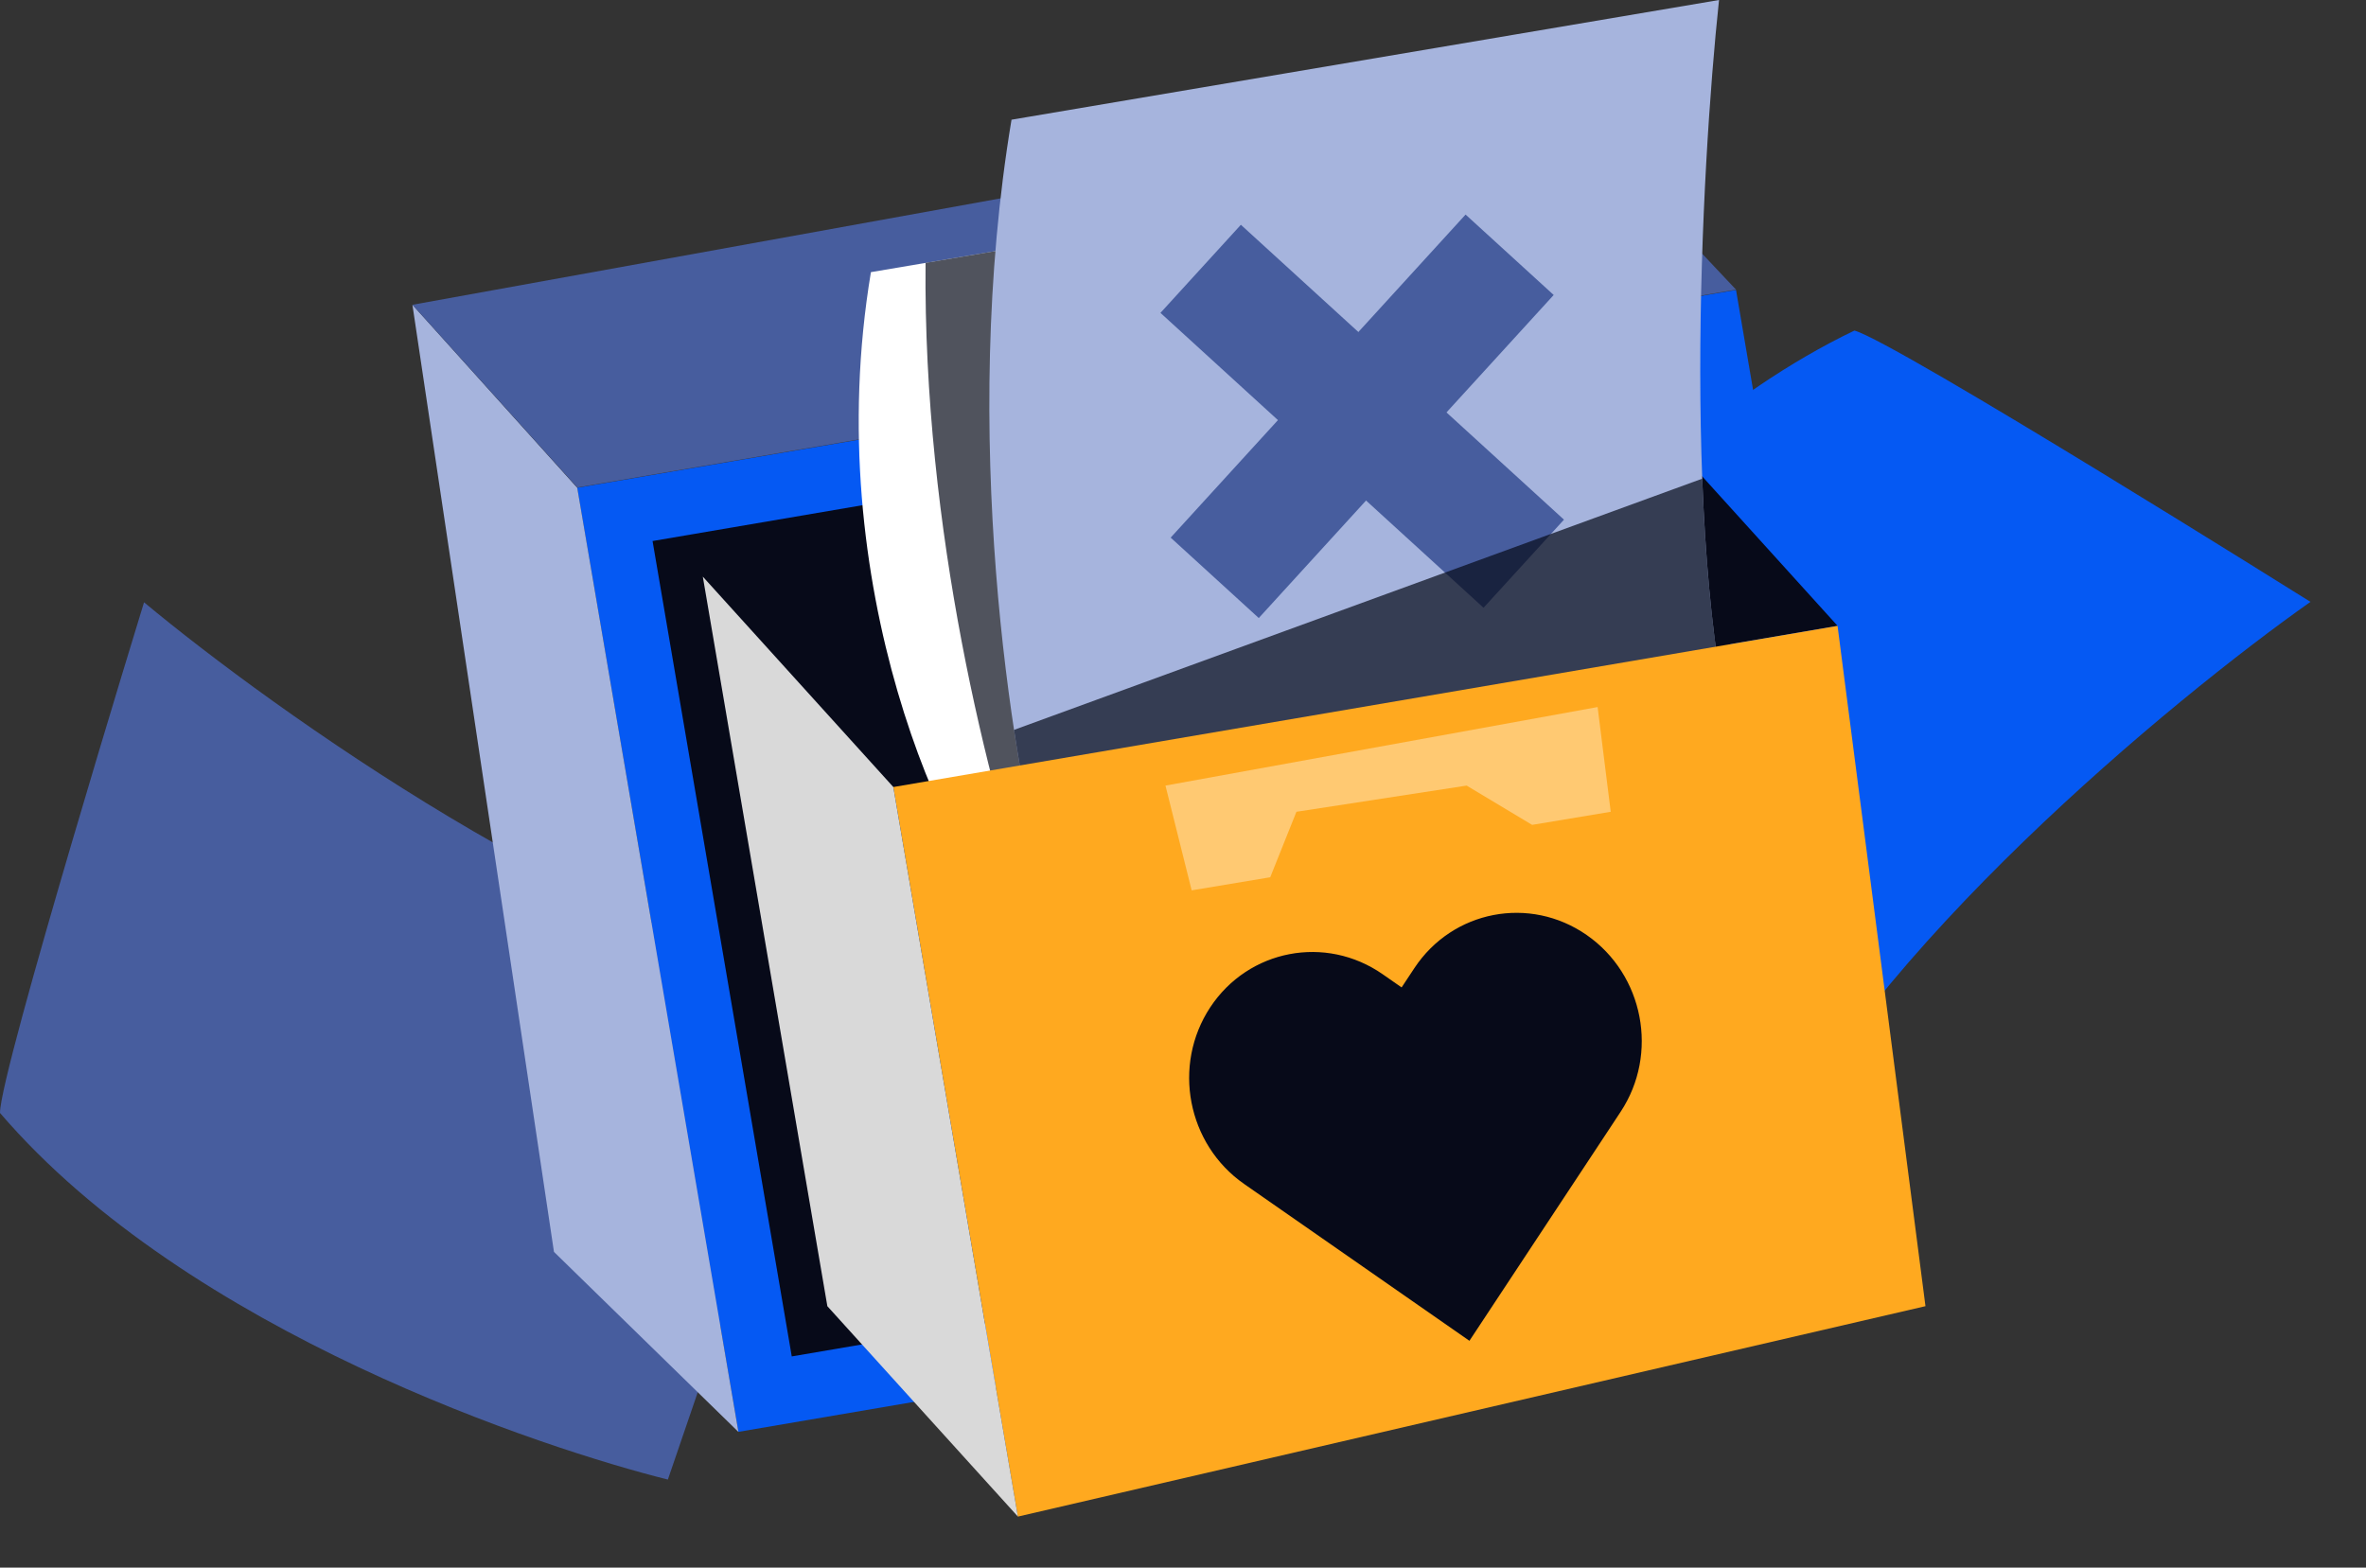
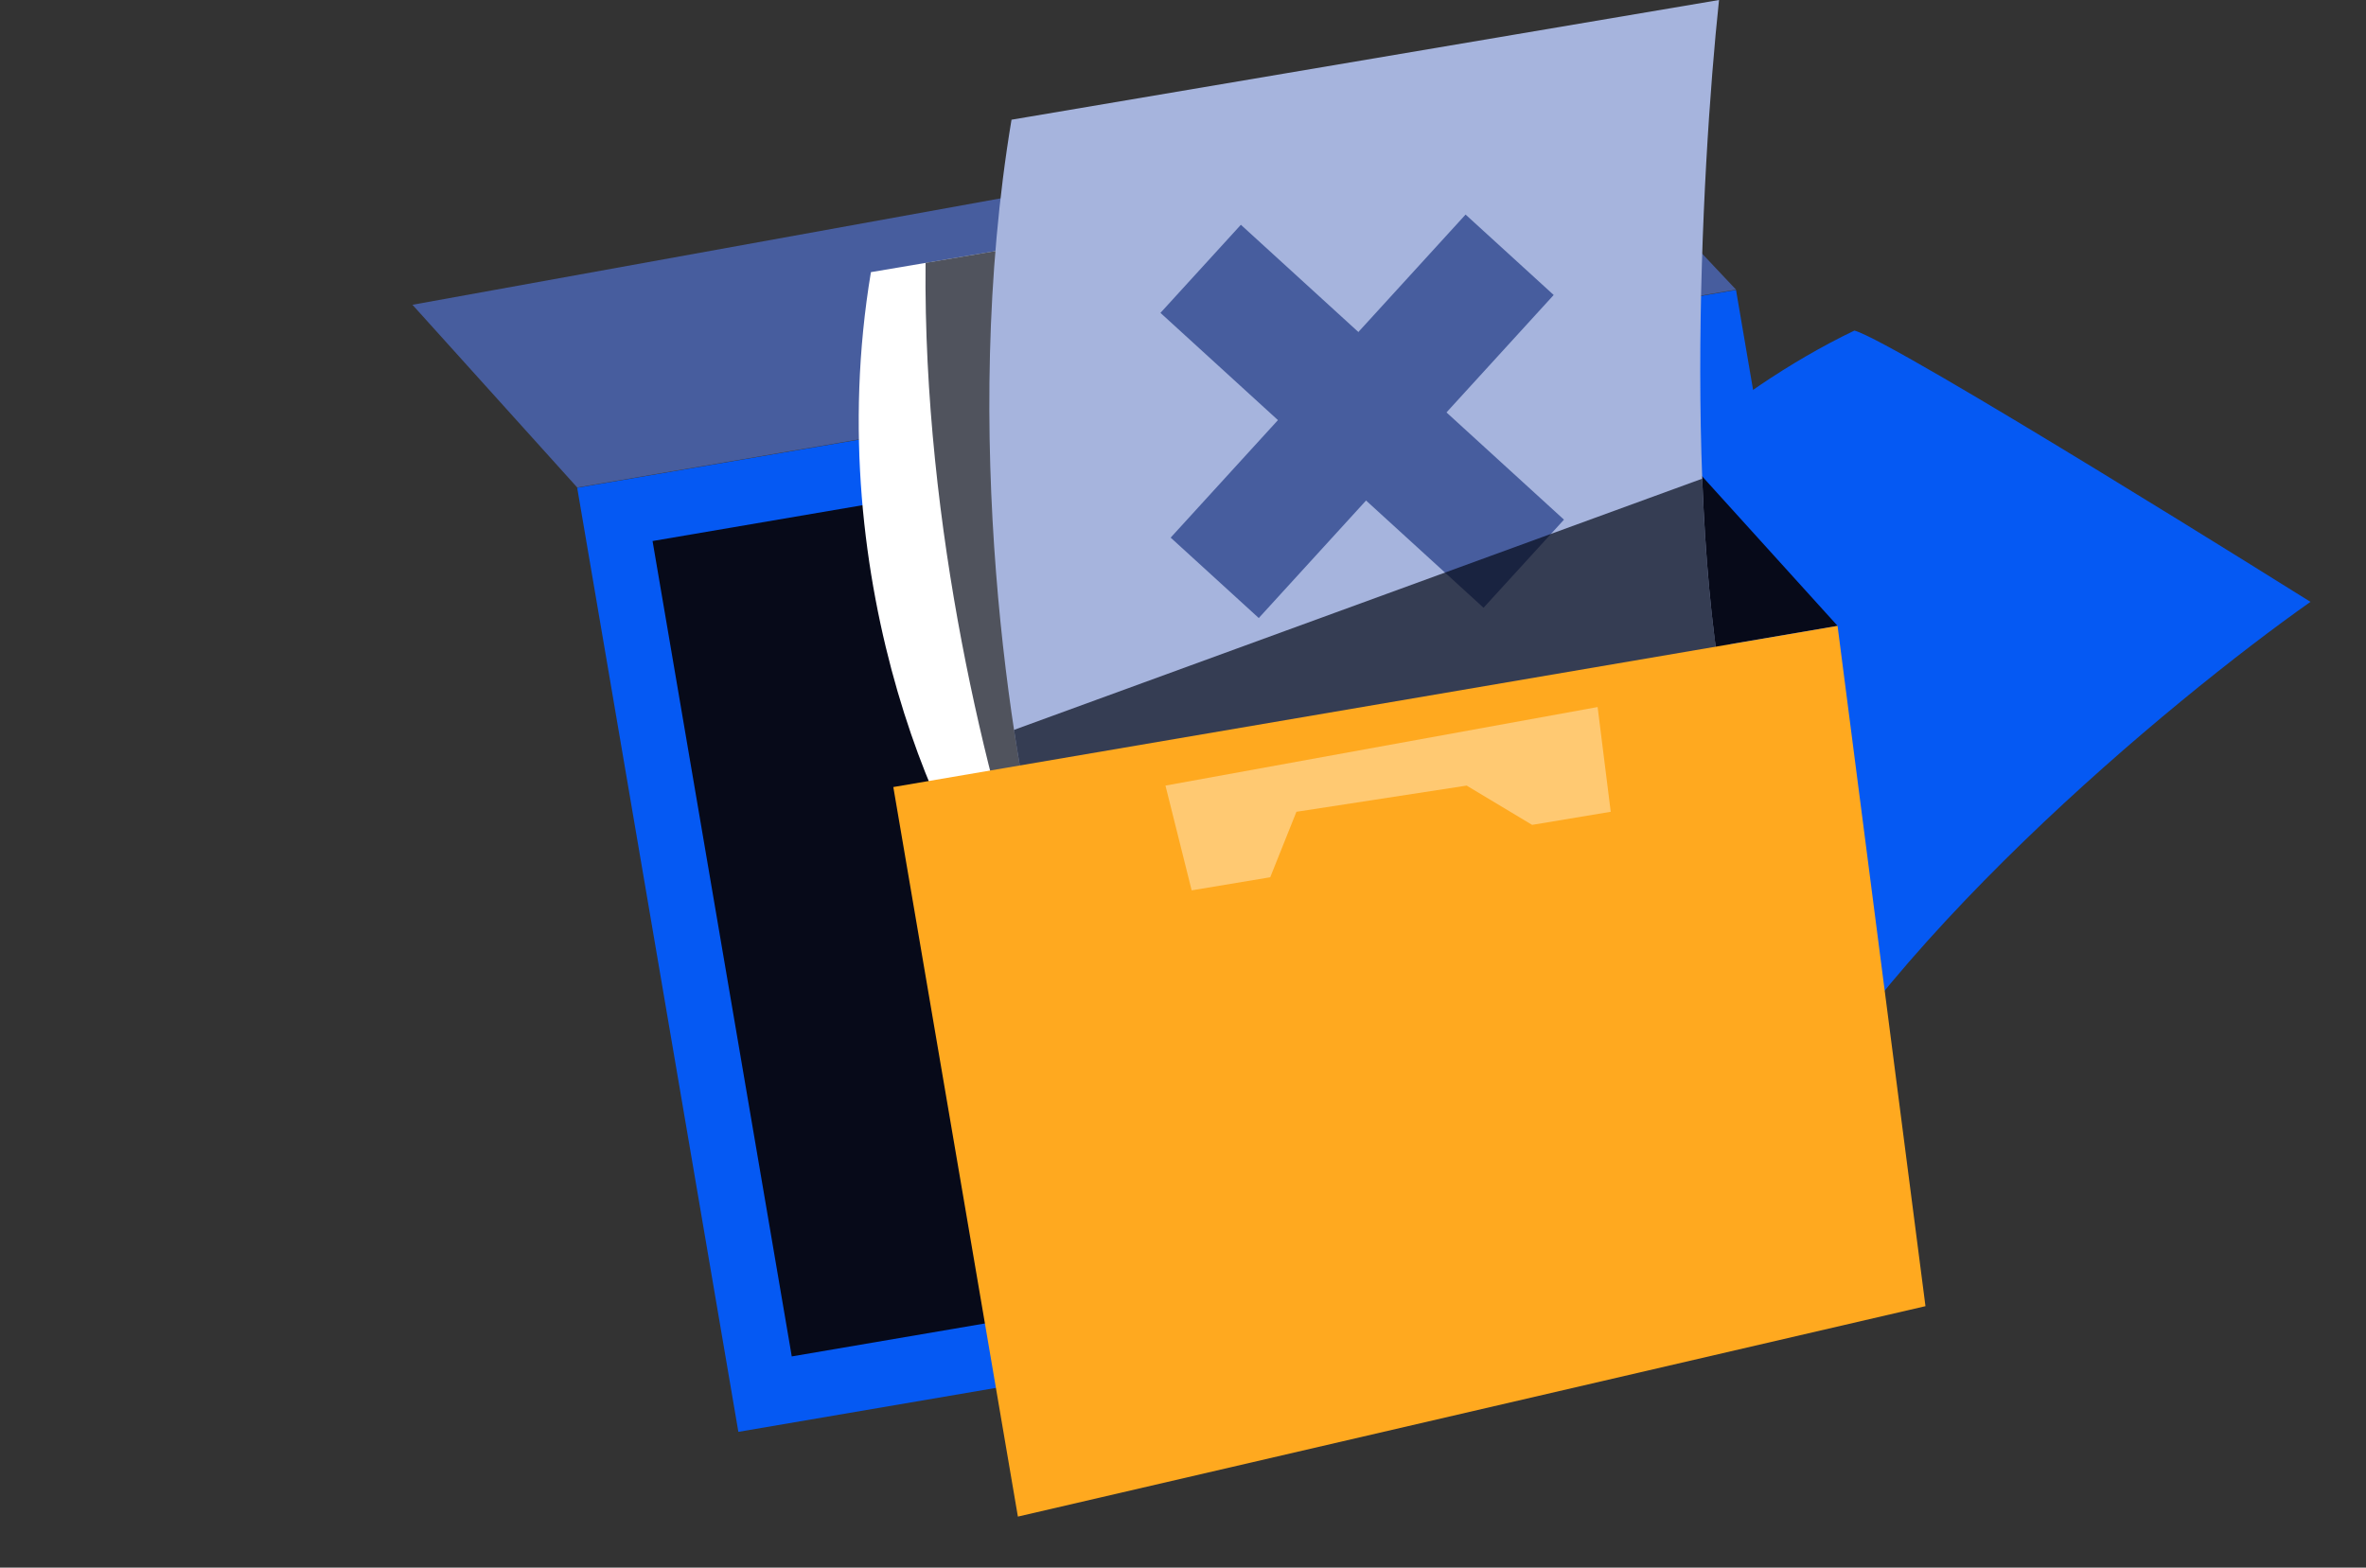
<svg xmlns="http://www.w3.org/2000/svg" width="83" height="55" viewBox="0 0 83 55" fill="none">
  <rect x="0" y="0" width="83" height="55" fill="#333333" stroke="none" />
-   <path d="M29.401 34.453C20.948 32.983 9.647 24.959 5.053 21.131C5.053 21.131 0 37.577 0 39.047C6.615 46.765 19.141 50.838 23.429 51.91L29.401 34.453Z" fill="#475D9E" />
  <path d="M61.882 41.186C65.489 33.402 76.165 24.563 81.052 21.116C81.052 21.116 66.474 11.979 65.054 11.598C55.887 15.991 48.711 27.035 46.566 30.9L61.882 41.186Z" fill="#0559F3" />
  <rect x="20.248" y="17.112" width="41.24" height="33.603" transform="rotate(-9.687 20.248 17.112)" fill="#0559F3" />
-   <path d="M14.468 10.693L20.25 17.114L25.904 50.238L19.433 43.921L14.468 10.693Z" fill="#A6B4DD" />
  <rect x="22.892" y="18.982" width="36.658" height="29.021" transform="rotate(-9.687 22.892 18.982)" fill="#070A19" />
  <path d="M24.655 20.231L57.779 14.577L64.463 21.958L31.338 27.612L24.655 20.231Z" fill="#070A19" />
  <path d="M14.469 10.693L54.565 3.437L60.901 10.162L20.25 17.104L14.469 10.693Z" fill="#475D9E" />
  <path d="M30.552 9.548C28.719 20.545 33.225 30.168 35.53 32.459C43.422 31.186 59.358 28.641 59.969 28.641C57.831 21.309 54.736 11.33 55.373 5.348L30.552 9.548Z" fill="white" />
  <path opacity="0.7" d="M55.373 5.349C54.768 11.031 57.53 20.321 59.641 27.521C57.836 28.008 54.384 28.977 50.536 30.065C45.79 30.813 40.228 31.703 36.289 32.338C34.67 27.63 32.379 18.578 32.469 9.224L55.373 5.349Z" fill="#070A19" />
  <path d="M35.484 4.2C33.651 15.198 35.484 26.602 36.63 30.93C44.521 29.657 60.457 27.112 61.068 27.112C58.93 19.78 59.668 5.982 60.304 0L35.484 4.2Z" fill="#A6B4DD" />
  <rect x="40.709" y="10.977" width="4.185" height="15.346" transform="rotate(-47.61 40.709 10.977)" fill="#475D9E" />
  <rect x="51.413" y="7.528" width="4.185" height="15.346" transform="rotate(42.39 51.413 7.528)" fill="#475D9E" />
  <path opacity="0.7" d="M59.715 16.794C59.856 20.471 60.227 24.008 60.965 26.734C52.855 28.057 41.446 29.828 36.473 30.303C36.182 29.1 35.86 27.499 35.573 25.607L59.715 16.794Z" fill="#070A19" />
  <path d="M31.338 27.613L64.462 21.959L67.546 45.826L35.708 53.209L31.338 27.613Z" fill="#FFA91F" />
-   <path d="M24.655 20.231L31.338 27.612L35.708 53.208L29.024 45.827L24.655 20.231Z" fill="#D9D9D9" />
-   <path d="M55.664 32.806C53.666 31.415 50.958 31.935 49.616 33.967L49.169 34.643L48.504 34.18C46.505 32.789 43.797 33.308 42.456 35.34C41.114 37.373 41.647 40.148 43.645 41.539L44.31 42.002L51.548 47.041L56.407 39.682L56.853 39.005C58.195 36.973 57.663 34.198 55.664 32.806Z" fill="#070A19" />
  <path d="M56.045 24.806L40.885 27.562L41.804 31.237L44.56 30.778L45.479 28.481L51.451 27.562L53.748 28.94L56.505 28.481L56.045 24.806Z" fill="#FFC972" />
</svg>